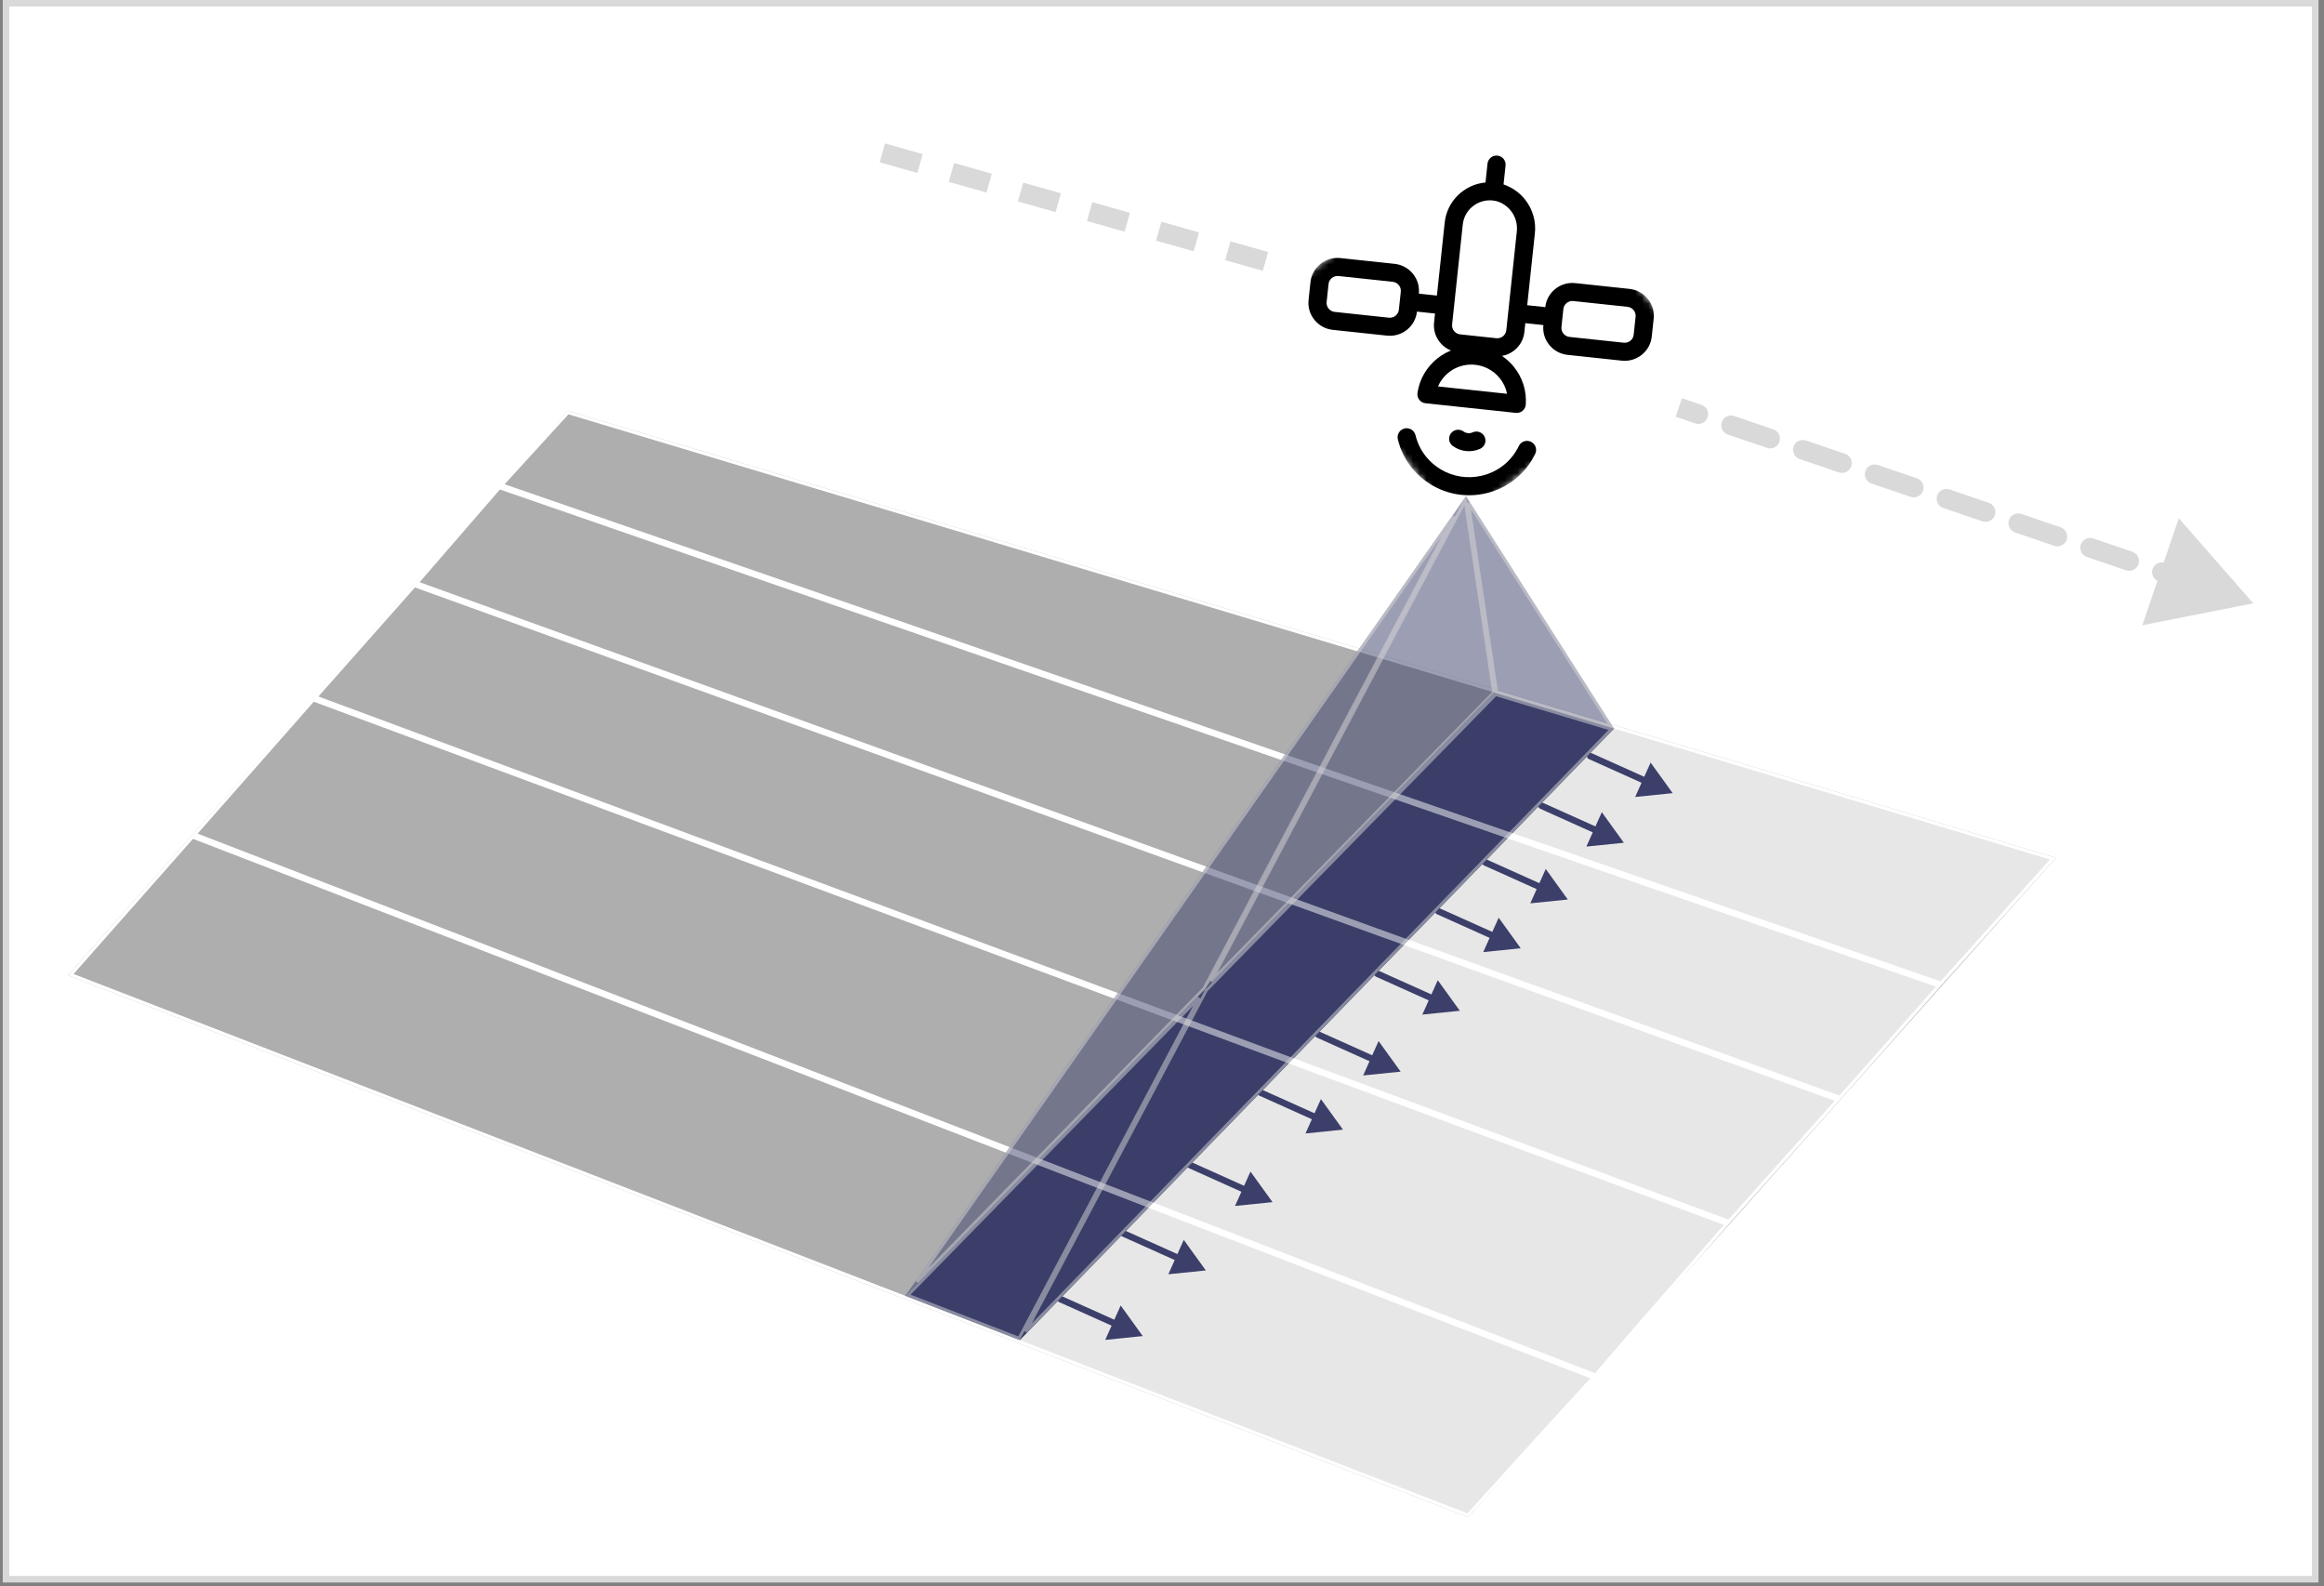
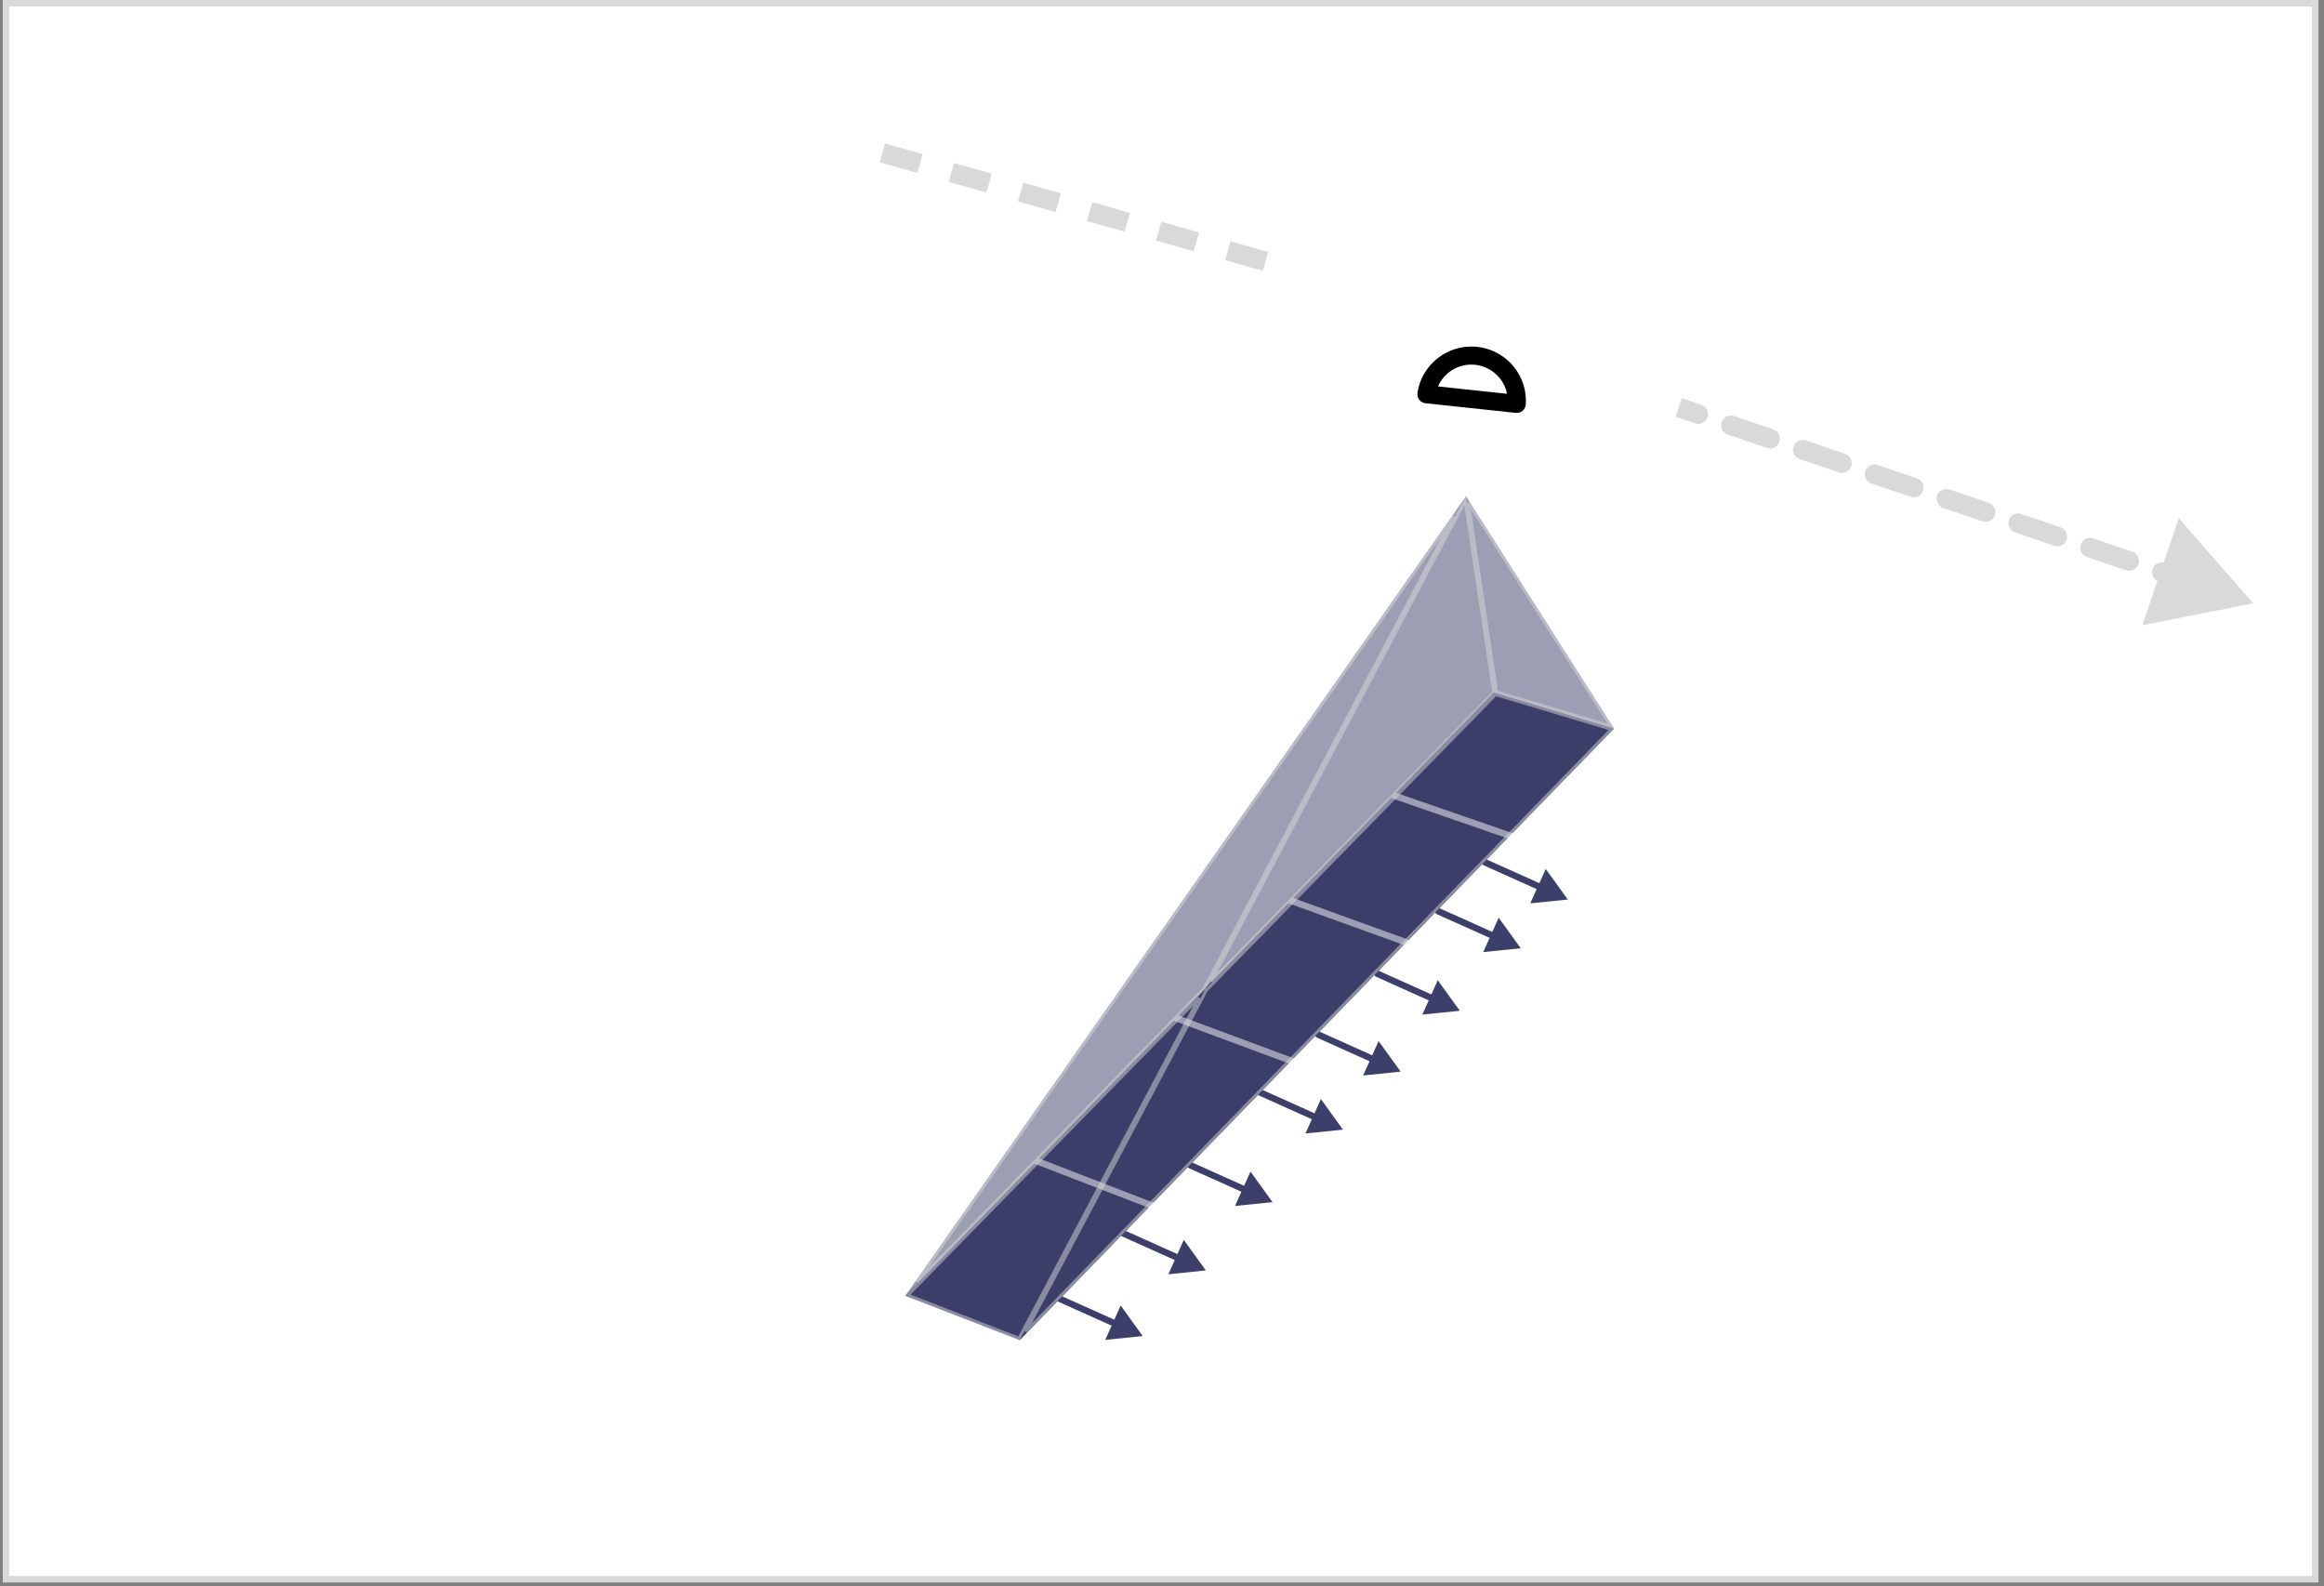
<svg xmlns="http://www.w3.org/2000/svg" width="356" height="243" viewBox="0 0 356 243" fill="none">
  <rect x="0" y="0" width="356" height="243" fill="#808080" stroke="none" />
  <rect x="0.921" y="0.5" width="353.741" height="241.396" fill="white" />
  <rect x="0.921" y="0.5" width="353.741" height="241.396" stroke="#D9D9D9" />
-   <path d="M86.921 62.896L314.921 131.396L224.921 232.396L10.421 149.396L86.921 62.896Z" fill="#AEAEAE" />
  <path d="M247.46 111.378L314.395 131.536L224.854 232.098L156.122 205.378L247.46 111.378Z" fill="white" fill-opacity="0.7" />
  <path d="M227.326 132.567C227.074 132.454 226.961 132.158 227.075 131.906C227.188 131.654 227.484 131.542 227.735 131.655L227.326 132.567ZM240.162 137.784L234.418 138.369L236.784 133.102L240.162 137.784ZM220.116 140.034C219.865 139.921 219.752 139.625 219.865 139.373C219.978 139.121 220.274 139.009 220.526 139.122L220.116 140.034ZM232.953 145.251L227.209 145.836L229.574 140.569L232.953 145.251ZM227.735 131.655L236.262 135.484L235.852 136.396L227.326 132.567L227.735 131.655ZM220.526 139.122L229.053 142.951L228.643 143.863L220.116 140.034L220.526 139.122Z" fill="#3B3F69" />
-   <path d="M243.389 116.272C243.137 116.159 243.025 115.863 243.138 115.611C243.251 115.359 243.547 115.247 243.799 115.36L243.389 116.272ZM256.226 121.489L250.482 122.074L252.847 116.807L256.226 121.489ZM235.915 123.872C235.663 123.759 235.55 123.463 235.664 123.211C235.777 122.959 236.073 122.846 236.325 122.96L235.915 123.872ZM248.751 129.088L243.008 129.673L245.373 124.407L248.751 129.088ZM243.799 115.36L252.326 119.189L251.916 120.101L243.389 116.272L243.799 115.36ZM236.325 122.96L244.851 126.789L244.441 127.701L235.915 123.872L236.325 122.96Z" fill="#3B3F69" />
  <path d="M210.786 149.608C210.534 149.495 210.422 149.199 210.535 148.947C210.648 148.695 210.944 148.582 211.196 148.696L210.786 149.608ZM223.622 154.825L217.879 155.409L220.244 150.143L223.622 154.825ZM201.72 158.931C201.468 158.818 201.356 158.522 201.469 158.27C201.582 158.018 201.878 157.906 202.13 158.019L201.72 158.931ZM214.557 164.148L208.813 164.733L211.178 159.466L214.557 164.148ZM211.196 148.696L219.722 152.525L219.313 153.437L210.786 149.608L211.196 148.696ZM202.13 158.019L210.656 161.848L210.247 162.76L201.72 158.931L202.13 158.019Z" fill="#3B3F69" />
  <path d="M171.878 189.382C171.626 189.269 171.514 188.973 171.627 188.721C171.74 188.469 172.036 188.357 172.288 188.47L171.878 189.382ZM184.714 194.599L178.971 195.184L181.336 189.917L184.714 194.599ZM162.212 199.433C161.96 199.32 161.847 199.024 161.961 198.772C162.074 198.52 162.37 198.408 162.621 198.521L162.212 199.433ZM175.048 204.65L169.304 205.235L171.67 199.968L175.048 204.65ZM172.288 188.47L180.814 192.299L180.405 193.212L171.878 189.382L172.288 188.47ZM162.621 198.521L171.148 202.35L170.738 203.262L162.212 199.433L162.621 198.521Z" fill="#3B3F69" />
  <path d="M192.885 167.815C192.633 167.702 192.52 167.406 192.634 167.154C192.747 166.902 193.043 166.79 193.295 166.903L192.885 167.815ZM205.721 173.032L199.978 173.617L202.343 168.35L205.721 173.032ZM182.095 178.921C181.843 178.808 181.73 178.512 181.843 178.26C181.956 178.008 182.252 177.895 182.504 178.008L182.095 178.921ZM194.931 184.137L189.187 184.722L191.553 179.456L194.931 184.137ZM193.295 166.903L201.821 170.732L201.411 171.644L192.885 167.815L193.295 166.903ZM182.504 178.008L191.031 181.838L190.621 182.75L182.095 178.921L182.504 178.008Z" fill="#3B3F69" />
  <path d="M246.781 111.708L156.152 204.969L139.109 198.379L228.897 106.34L246.781 111.708Z" fill="#3B3F69" stroke="#3B3F69" stroke-width="0.5" stroke-linecap="square" />
  <path d="M86.999 63.181L314.472 131.522L297.346 150.606L76.862 74.284L86.999 63.181ZM63.848 89.285L76.499 74.688L296.986 151.01L281.846 168.103L63.848 89.285ZM281.488 168.505L264.848 187.102L48.35 106.789L63.495 89.689L281.488 168.505ZM29.846 127.792L47.995 107.19L264.495 187.505L244.348 210.6L29.846 127.792ZM243.991 210.998L224.851 232.101L10.846 149.293L29.493 128.192L243.991 210.998Z" stroke="white" stroke-width="0.5" />
  <path d="M224.568 76.007L138.685 198.48L156.201 205.266L224.568 76.007Z" fill="#3B3F69" fill-opacity="0.5" />
  <path d="M224.568 76.007L156.201 205.266L247.239 111.594L224.568 76.007Z" fill="#3B3F69" fill-opacity="0.5" />
  <path d="M224.946 77.019L246.724 111.205L229.252 105.973L224.946 77.019ZM229.116 106.402L246.819 111.703L157.134 203.983L184.791 151.693L229.116 106.402ZM183.683 152.824L156.095 204.984L139.085 198.394L183.683 152.824ZM184.424 151.424L140.45 196.355L222.688 79.078L184.424 151.424ZM228.811 106.07L185.531 150.293L224.446 76.718L228.811 106.07Z" stroke="#D9D9D9" stroke-opacity="0.5" stroke-width="0.45" />
  <mask id="mask0_12_534" style="mask-type:luminance" maskUnits="userSpaceOnUse" x="195" y="18" width="63" height="63">
    <path d="M229.995 18.181L257.982 52.614L223.364 80.373L195.376 45.94L229.995 18.181Z" fill="white" />
  </mask>
  <g mask="url(#mask0_12_534)">
    <path d="M231.069 56.278L220.705 55.173L219.299 61.345L231.143 62.607L231.069 56.278Z" fill="white" />
    <path d="M239.025 44.855L250.869 46.118L250.085 53.471L238.241 52.209L239.025 44.855Z" fill="white" />
    <path d="M203.493 41.068L215.337 42.33L214.553 49.684L202.709 48.421L203.493 41.068Z" fill="white" />
    <path d="M233.403 30.869L224.15 29.882L221.877 51.208L230.76 52.155L233.403 30.869Z" fill="white" />
    <path d="M217.429 61.261C217.658 61.544 218.001 61.73 218.364 61.767L232.19 63.241C232.563 63.281 232.942 63.167 233.23 62.929C233.518 62.688 233.697 62.338 233.724 61.966C233.873 59.871 233.221 57.812 231.888 56.172C230.435 54.385 228.283 53.264 225.983 53.102C221.633 52.791 217.745 55.908 217.134 60.198C217.081 60.567 217.183 60.947 217.413 61.242L217.429 61.261ZM220.282 59.193C221.2 57.058 223.399 55.688 225.786 55.858C227.32 55.968 228.753 56.715 229.722 57.907C230.301 58.618 230.686 59.442 230.859 60.32L220.282 59.193Z" fill="black" />
-     <path d="M222.291 68.072C222.369 68.168 222.46 68.254 222.561 68.325C223.772 69.196 225.372 69.357 226.734 68.743C227.073 68.591 227.33 68.315 227.46 67.972C227.592 67.625 227.577 67.25 227.423 66.914C227.377 66.811 227.313 66.708 227.239 66.617C226.84 66.127 226.16 65.966 225.58 66.228C225.128 66.433 224.594 66.379 224.188 66.088C223.888 65.872 223.519 65.784 223.153 65.843C222.785 65.901 222.463 66.097 222.247 66.396C221.879 66.897 221.897 67.587 222.291 68.072Z" fill="black" />
-     <path d="M216.301 71.704C217.105 72.692 218.073 73.535 219.178 74.208C221.734 75.768 224.746 76.243 227.66 75.551C230.972 74.766 233.711 72.563 235.172 69.509C235.4 69.032 235.332 68.457 234.997 68.045C234.865 67.883 234.702 67.755 234.512 67.666C233.819 67.338 232.99 67.631 232.659 68.317C231.56 70.614 229.501 72.27 227.01 72.861C224.818 73.382 222.551 73.024 220.63 71.852C219.798 71.346 219.071 70.711 218.467 69.968C217.678 68.998 217.128 67.884 216.831 66.656C216.78 66.455 216.69 66.271 216.56 66.11C216.224 65.697 215.671 65.51 215.153 65.634C214.792 65.72 214.485 65.94 214.293 66.255C214.098 66.57 214.04 66.941 214.127 67.3C214.521 68.933 215.253 70.415 216.301 71.704Z" fill="black" />
-     <path d="M201.359 49.004C202.061 49.868 203.057 50.407 204.163 50.525L212.464 51.41C214.752 51.654 216.811 50.002 217.054 47.73L219.821 48.025L219.675 49.401C219.558 50.499 219.879 51.581 220.581 52.444C221.283 53.308 222.279 53.848 223.385 53.966L228.918 54.553C230.025 54.671 231.113 54.353 231.981 53.657C232.849 52.961 233.392 51.971 233.509 50.873L233.655 49.497L236.421 49.793C236.303 50.893 236.627 51.974 237.328 52.837C238.028 53.699 239.024 54.241 240.132 54.358L248.433 55.243C250.721 55.487 252.78 53.835 253.022 51.562L253.316 48.813C253.433 47.714 253.111 46.633 252.41 45.769C251.707 44.906 250.712 44.367 249.603 44.249L241.303 43.364C239.015 43.12 236.955 44.772 236.713 47.044L233.945 46.749L235.106 35.863C235.352 33.97 234.793 32.014 233.573 30.512C232.722 29.466 231.6 28.686 230.321 28.25L230.629 25.36C230.668 24.992 230.561 24.632 230.328 24.345C230.095 24.059 229.762 23.878 229.392 23.839C229.022 23.8 228.66 23.905 228.372 24.137C228.083 24.368 227.902 24.699 227.864 25.066L227.556 27.953C224.29 28.255 221.655 30.8 221.305 34.097L220.112 45.275L217.345 44.98C217.461 43.88 217.139 42.799 216.438 41.937C215.737 41.074 214.74 40.533 213.634 40.415L205.334 39.53C203.045 39.286 200.987 40.937 200.743 43.21L200.45 45.96C200.335 47.06 200.657 48.14 201.359 49.004ZM214.277 43.672C214.511 43.96 214.618 44.32 214.579 44.685L214.286 47.435C214.206 48.191 213.518 48.742 212.756 48.662L204.455 47.777C204.085 47.737 203.755 47.557 203.521 47.27C203.288 46.983 203.18 46.622 203.219 46.256L203.512 43.507C203.593 42.75 204.279 42.2 205.042 42.28L213.343 43.164C213.711 43.204 214.043 43.383 214.277 43.672ZM231.406 32.24C232.154 33.161 232.496 34.364 232.345 35.539L230.742 50.579C230.661 51.336 229.975 51.886 229.211 51.806L223.676 51.216C223.308 51.177 222.976 50.996 222.742 50.709C222.508 50.421 222.401 50.061 222.44 49.695L224.073 34.392C224.313 32.131 226.35 30.484 228.621 30.705C228.635 30.708 228.687 30.712 228.7 30.713C228.921 30.74 229.141 30.781 229.354 30.842C230.15 31.091 230.866 31.576 231.406 32.24ZM250.245 47.504C250.479 47.791 250.587 48.152 250.547 48.519L250.254 51.267C250.215 51.635 250.035 51.965 249.747 52.196C249.458 52.427 249.095 52.534 248.725 52.493L240.426 51.609C240.058 51.569 239.725 51.389 239.491 51.102C239.258 50.815 239.15 50.453 239.189 50.088L239.482 47.339C239.521 46.97 239.702 46.641 239.99 46.41C240.278 46.178 240.642 46.072 241.011 46.112L249.312 46.997C249.681 47.038 250.012 47.217 250.245 47.504Z" fill="black" />
  </g>
  <path d="M345.162 92.414L333.759 79.377L328.17 95.771L345.162 92.414ZM259.678 64.856C260.462 65.124 261.315 64.704 261.582 63.92C261.849 63.136 261.43 62.284 260.646 62.017L259.678 64.856ZM265.646 63.721C264.862 63.454 264.01 63.873 263.743 64.657C263.475 65.441 263.894 66.293 264.678 66.561L265.646 63.721ZM270.678 68.606C271.462 68.874 272.315 68.454 272.582 67.67C272.849 66.886 272.43 66.034 271.646 65.767L270.678 68.606ZM276.646 67.471C275.862 67.204 275.01 67.623 274.743 68.407C274.475 69.191 274.894 70.043 275.678 70.311L276.646 67.471ZM281.678 72.356C282.462 72.624 283.315 72.204 283.582 71.42C283.849 70.636 283.43 69.784 282.646 69.517L281.678 72.356ZM287.646 71.221C286.862 70.954 286.01 71.373 285.743 72.157C285.475 72.941 285.894 73.793 286.678 74.061L287.646 71.221ZM292.678 76.106C293.462 76.374 294.315 75.954 294.582 75.17C294.849 74.386 294.43 73.534 293.646 73.267L292.678 76.106ZM298.646 74.971C297.862 74.704 297.01 75.123 296.743 75.907C296.475 76.691 296.894 77.543 297.678 77.811L298.646 74.971ZM303.678 79.856C304.462 80.124 305.315 79.704 305.582 78.92C305.849 78.136 305.43 77.284 304.646 77.017L303.678 79.856ZM309.646 78.721C308.862 78.454 308.01 78.873 307.743 79.657C307.475 80.441 307.894 81.293 308.678 81.561L309.646 78.721ZM314.678 83.606C315.462 83.874 316.315 83.454 316.582 82.67C316.849 81.886 316.43 81.034 315.646 80.767L314.678 83.606ZM320.646 82.471C319.862 82.204 319.01 82.623 318.743 83.407C318.475 84.191 318.894 85.043 319.678 85.311L320.646 82.471ZM325.678 87.356C326.462 87.624 327.315 87.204 327.582 86.42C327.849 85.636 327.43 84.784 326.646 84.517L325.678 87.356ZM331.646 86.221C330.862 85.954 330.01 86.373 329.743 87.157C329.475 87.941 329.894 88.793 330.678 89.061L331.646 86.221ZM336.678 91.106C337.462 91.374 338.315 90.954 338.582 90.17C338.849 89.386 338.43 88.534 337.646 88.267L336.678 91.106ZM342.646 89.971C341.862 89.704 341.01 90.123 340.743 90.907C340.475 91.691 340.894 92.543 341.678 92.811L342.646 89.971ZM256.678 63.834L259.678 64.856L260.646 62.017L257.646 60.994L256.678 63.834ZM264.678 66.561L270.678 68.606L271.646 65.767L265.646 63.721L264.678 66.561ZM275.678 70.311L281.678 72.356L282.646 69.517L276.646 67.471L275.678 70.311ZM286.678 74.061L292.678 76.106L293.646 73.267L287.646 71.221L286.678 74.061ZM297.678 77.811L303.678 79.856L304.646 77.017L298.646 74.971L297.678 77.811ZM308.678 81.561L314.678 83.606L315.646 80.767L309.646 78.721L308.678 81.561ZM319.678 85.311L325.678 87.356L326.646 84.517L320.646 82.471L319.678 85.311ZM330.678 89.061L336.678 91.106L337.646 88.267L331.646 86.221L330.678 89.061ZM345.162 92.414L333.759 79.377L328.17 95.771L345.162 92.414ZM259.678 64.856C260.462 65.124 261.315 64.704 261.582 63.92C261.849 63.136 261.43 62.284 260.646 62.017L259.678 64.856ZM265.646 63.721C264.862 63.454 264.01 63.873 263.743 64.657C263.475 65.441 263.894 66.293 264.678 66.561L265.646 63.721ZM270.678 68.606C271.462 68.874 272.315 68.454 272.582 67.67C272.849 66.886 272.43 66.034 271.646 65.767L270.678 68.606ZM276.646 67.471C275.862 67.204 275.01 67.623 274.743 68.407C274.475 69.191 274.894 70.043 275.678 70.311L276.646 67.471ZM281.678 72.356C282.462 72.624 283.315 72.204 283.582 71.42C283.849 70.636 283.43 69.784 282.646 69.517L281.678 72.356ZM287.646 71.221C286.862 70.954 286.01 71.373 285.743 72.157C285.475 72.941 285.894 73.793 286.678 74.061L287.646 71.221ZM292.678 76.106C293.462 76.374 294.315 75.954 294.582 75.17C294.849 74.386 294.43 73.534 293.646 73.267L292.678 76.106ZM298.646 74.971C297.862 74.704 297.01 75.123 296.743 75.907C296.475 76.691 296.894 77.543 297.678 77.811L298.646 74.971ZM303.678 79.856C304.462 80.124 305.315 79.704 305.582 78.92C305.849 78.136 305.43 77.284 304.646 77.017L303.678 79.856ZM309.646 78.721C308.862 78.454 308.01 78.873 307.743 79.657C307.475 80.441 307.894 81.293 308.678 81.561L309.646 78.721ZM314.678 83.606C315.462 83.874 316.315 83.454 316.582 82.67C316.849 81.886 316.43 81.034 315.646 80.767L314.678 83.606ZM320.646 82.471C319.862 82.204 319.01 82.623 318.743 83.407C318.475 84.191 318.894 85.043 319.678 85.311L320.646 82.471ZM325.678 87.356C326.462 87.624 327.315 87.204 327.582 86.42C327.849 85.636 327.43 84.784 326.646 84.517L325.678 87.356ZM331.646 86.221C330.862 85.954 330.01 86.373 329.743 87.157C329.475 87.941 329.894 88.793 330.678 89.061L331.646 86.221ZM336.678 91.106C337.462 91.374 338.315 90.954 338.582 90.17C338.849 89.386 338.43 88.534 337.646 88.267L336.678 91.106ZM342.646 89.971C341.862 89.704 341.01 90.123 340.743 90.907C340.475 91.691 340.894 92.543 341.678 92.811L342.646 89.971ZM256.678 63.834L259.678 64.856L260.646 62.017L257.646 60.994L256.678 63.834ZM264.678 66.561L270.678 68.606L271.646 65.767L265.646 63.721L264.678 66.561ZM275.678 70.311L281.678 72.356L282.646 69.517L276.646 67.471L275.678 70.311ZM286.678 74.061L292.678 76.106L293.646 73.267L287.646 71.221L286.678 74.061ZM297.678 77.811L303.678 79.856L304.646 77.017L298.646 74.971L297.678 77.811ZM308.678 81.561L314.678 83.606L315.646 80.767L309.646 78.721L308.678 81.561ZM319.678 85.311L325.678 87.356L326.646 84.517L320.646 82.471L319.678 85.311ZM330.678 89.061L336.678 91.106L337.646 88.267L331.646 86.221L330.678 89.061Z" fill="#D9D9D9" />
  <path d="M135.162 23.414L195.162 40.414" stroke="#D9D9D9" stroke-width="3" stroke-dasharray="6 5" />
</svg>